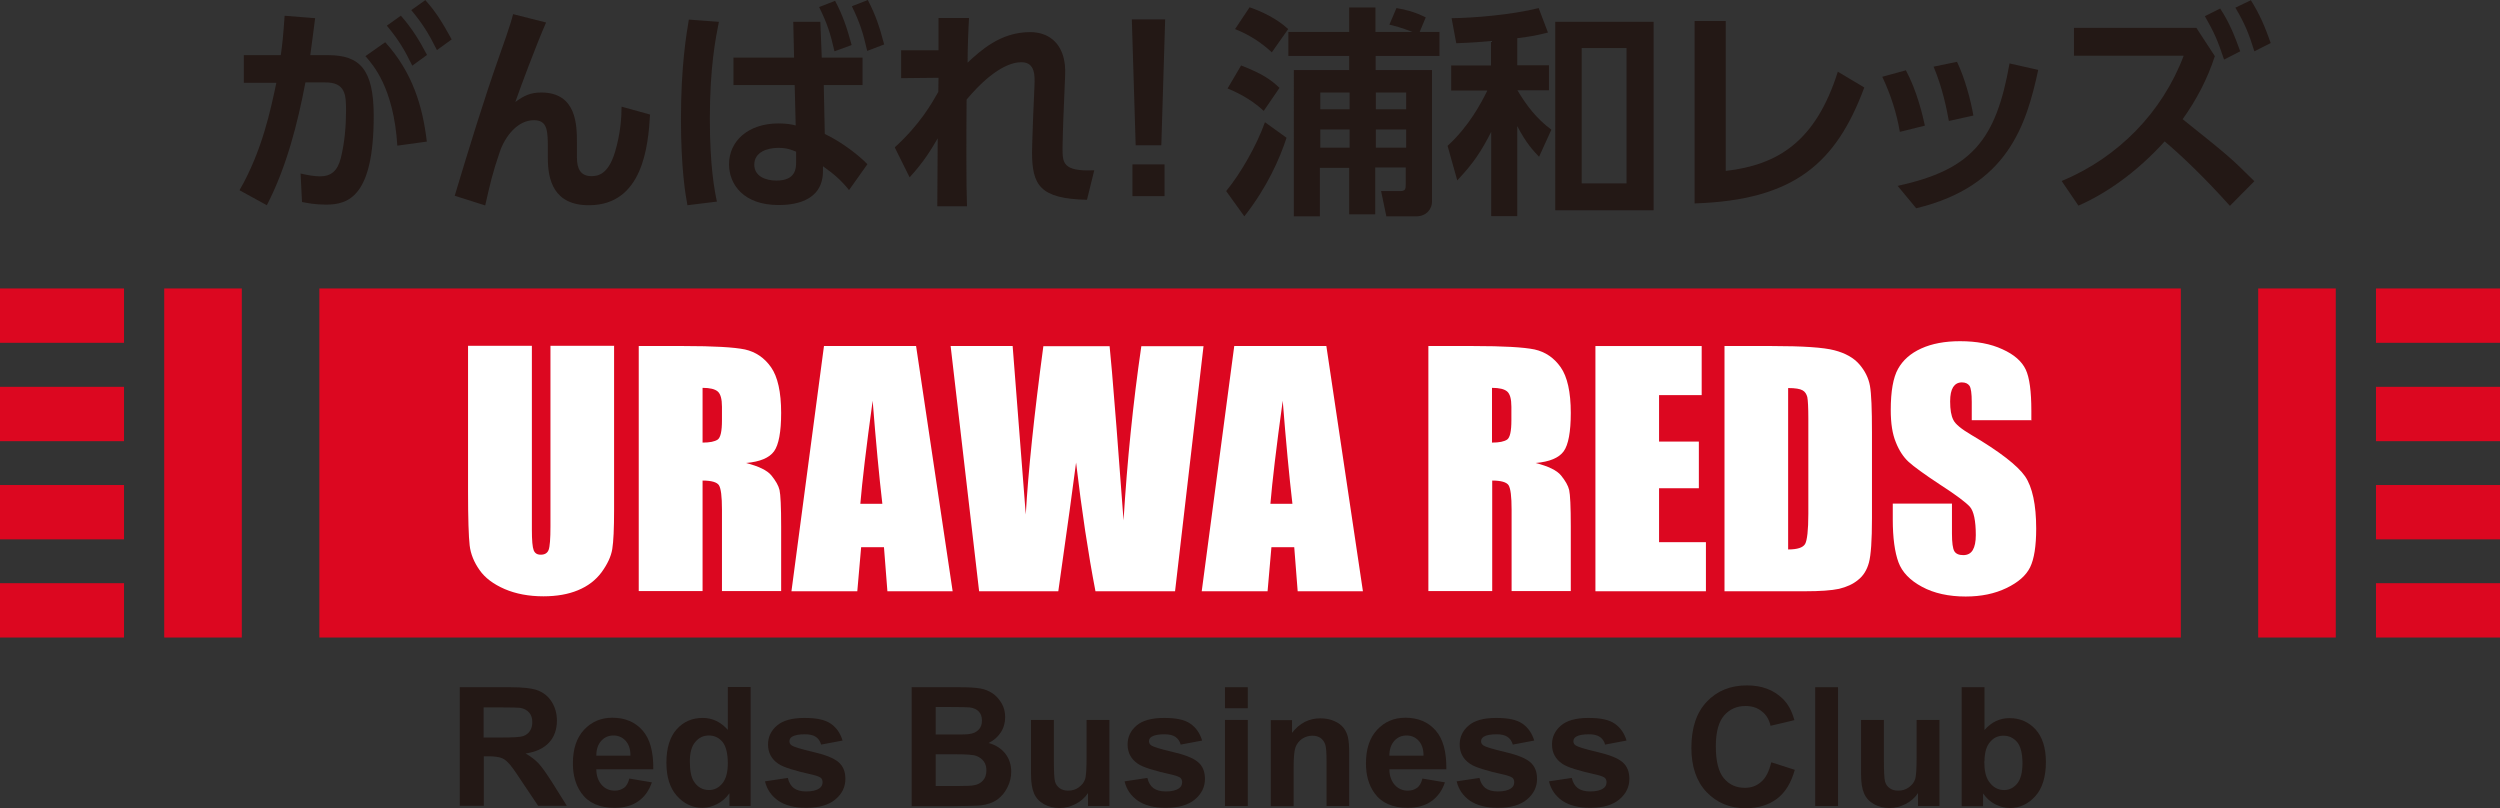
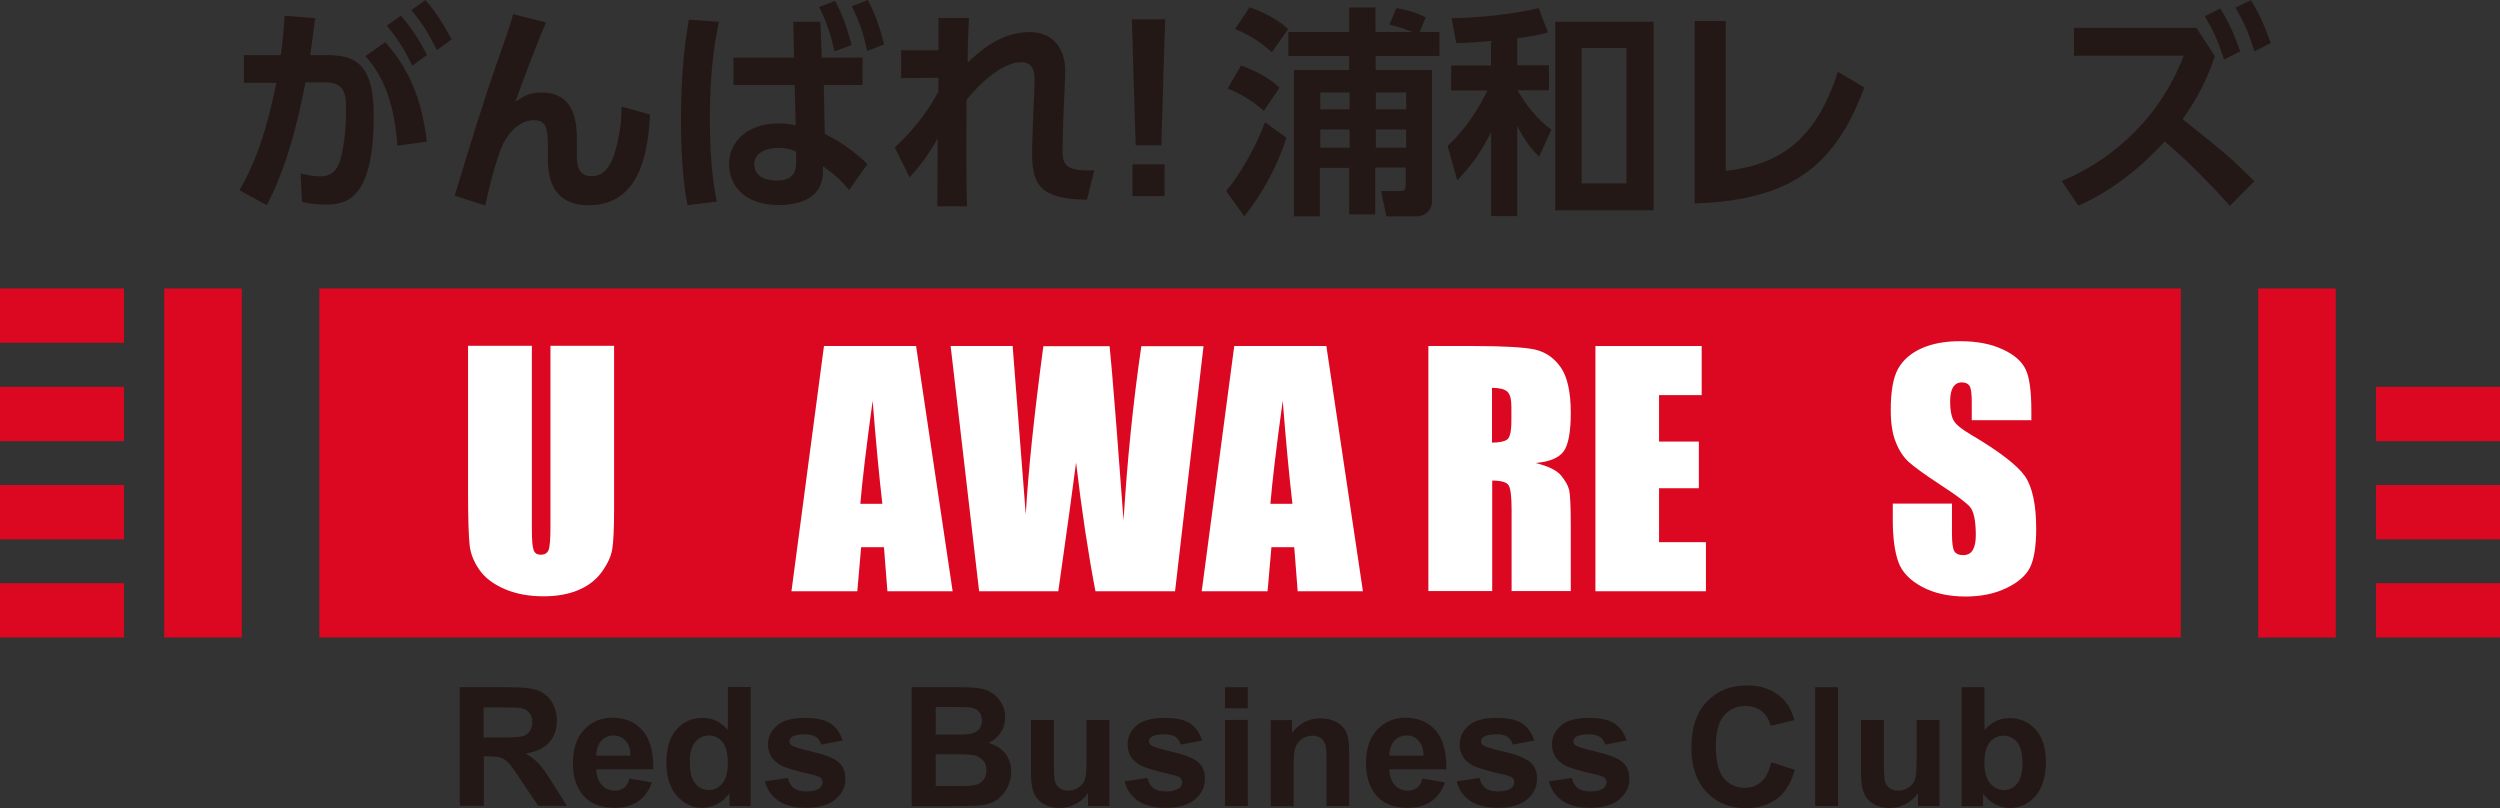
<svg xmlns="http://www.w3.org/2000/svg" id="_レイヤー_2" data-name="レイヤー 2" width="123.76" height="40" viewBox="0 0 123.76 40">
  <rect x="0" y="0" width="123.76" height="40" fill="#333333" stroke="none" />
  <defs>
    <style>
      .cls-1 {
        fill: #231815;
      }

      .cls-2 {
        fill: #fff;
      }

      .cls-3 {
        fill: #dc0720;
      }
    </style>
  </defs>
  <g id="_お客様へ" data-name="お客様へ">
    <g>
      <g>
        <path class="cls-1" d="M22.76,39.9v-5.88h2.5c.63,0,1.08.05,1.37.16.28.11.51.29.68.56.17.27.26.58.26.93,0,.44-.13.81-.39,1.09s-.65.47-1.16.54c.26.15.47.31.64.49.17.18.39.5.68.95l.72,1.15h-1.42l-.86-1.28c-.3-.46-.51-.75-.63-.86-.11-.12-.23-.2-.36-.24-.13-.04-.32-.07-.6-.07h-.24v2.45h-1.19ZM23.95,36.51h.88c.57,0,.93-.02,1.07-.07.14-.05.25-.13.33-.25.08-.12.12-.26.12-.44,0-.2-.05-.36-.16-.48-.11-.12-.25-.2-.45-.23-.1-.01-.38-.02-.87-.02h-.93v1.49Z" />
        <path class="cls-1" d="M31.15,38.54l1.12.19c-.14.41-.37.73-.68.94-.31.22-.7.32-1.17.32-.74,0-1.29-.24-1.64-.73-.28-.39-.42-.88-.42-1.47,0-.71.18-1.26.55-1.66.37-.4.84-.6,1.4-.6.63,0,1.13.21,1.5.63.37.42.54,1.06.53,1.92h-2.82c0,.33.1.59.27.78.17.19.39.28.65.28.18,0,.32-.05.45-.14s.21-.25.27-.47ZM31.21,37.4c0-.33-.09-.57-.25-.74-.16-.17-.36-.25-.59-.25-.25,0-.45.09-.61.27-.16.18-.24.42-.24.73h1.68Z" />
        <path class="cls-1" d="M37.16,39.9h-1.05v-.63c-.17.24-.38.42-.62.54-.24.12-.48.18-.72.18-.49,0-.91-.2-1.26-.59-.35-.39-.52-.94-.52-1.65s.17-1.27.51-1.65c.34-.38.77-.56,1.29-.56.48,0,.89.2,1.24.59v-2.12h1.13v5.88ZM34.15,37.68c0,.45.06.78.19.99.18.29.44.44.76.44.26,0,.48-.11.66-.33.18-.22.27-.55.27-.99,0-.49-.09-.84-.26-1.06-.18-.21-.4-.32-.68-.32s-.49.11-.67.32c-.18.21-.27.53-.27.95Z" />
        <path class="cls-1" d="M37.87,38.68l1.13-.17c.05.22.15.39.29.5.15.11.35.17.62.17.29,0,.51-.05.66-.16.1-.07.15-.17.15-.3,0-.09-.03-.16-.08-.21-.06-.05-.18-.1-.38-.15-.91-.2-1.49-.38-1.73-.55-.34-.23-.51-.55-.51-.96,0-.37.15-.68.44-.93.29-.25.74-.38,1.36-.38s1.02.09,1.3.28c.28.19.48.47.59.84l-1.06.2c-.05-.17-.13-.29-.26-.38-.13-.09-.31-.13-.54-.13-.3,0-.51.04-.64.12-.09.06-.13.13-.13.23,0,.08.04.15.11.2.1.07.45.18,1.05.32.6.14,1.02.3,1.26.5.24.2.35.48.35.84,0,.39-.16.73-.49,1.01-.33.28-.81.42-1.45.42-.58,0-1.04-.12-1.38-.35-.34-.24-.56-.55-.66-.96Z" />
        <path class="cls-1" d="M45.13,34.02h2.35c.47,0,.81.02,1.04.06.23.04.43.12.61.24.18.12.33.29.45.49.12.2.18.43.18.69,0,.28-.07.53-.22.76-.15.23-.35.4-.6.52.36.1.63.28.83.53.19.25.29.55.29.89,0,.27-.06.53-.19.78-.12.25-.29.45-.51.61-.22.15-.48.24-.8.28-.2.02-.68.03-1.43.04h-2v-5.88ZM46.32,35v1.36h.78c.46,0,.75,0,.86-.02.2-.02.36-.09.48-.21.12-.12.17-.27.17-.46s-.05-.33-.15-.44c-.1-.11-.25-.18-.45-.21-.12-.01-.46-.02-1.01-.02h-.68ZM46.32,37.34v1.57h1.1c.43,0,.7-.01.81-.04.18-.03.32-.11.43-.23.11-.12.17-.29.17-.5,0-.18-.04-.33-.13-.45s-.21-.21-.37-.27c-.16-.06-.51-.08-1.05-.08h-.96Z" />
        <path class="cls-1" d="M53.86,39.9v-.64c-.15.23-.36.41-.61.54-.25.13-.52.2-.8.2s-.54-.06-.77-.19c-.23-.13-.39-.3-.49-.53-.1-.23-.15-.54-.15-.94v-2.7h1.13v1.96c0,.6.02.97.06,1.1.04.14.12.24.23.32.11.08.25.12.42.12.19,0,.37-.05.52-.16.15-.11.26-.24.31-.39.06-.16.08-.54.08-1.15v-1.8h1.13v4.26h-1.05Z" />
        <path class="cls-1" d="M55.67,38.68l1.13-.17c.05.22.15.39.29.5.15.11.35.17.62.17.29,0,.51-.05.66-.16.1-.07.15-.17.15-.3,0-.09-.03-.16-.08-.21-.06-.05-.18-.1-.38-.15-.91-.2-1.49-.38-1.73-.55-.34-.23-.51-.55-.51-.96,0-.37.15-.68.44-.93.29-.25.74-.38,1.36-.38s1.02.09,1.3.28c.28.19.48.47.59.84l-1.06.2c-.05-.17-.13-.29-.26-.38-.13-.09-.31-.13-.54-.13-.3,0-.51.04-.64.12-.09.06-.13.13-.13.23,0,.08.04.15.11.2.1.07.45.18,1.05.32s1.02.3,1.26.5c.24.2.35.48.35.84,0,.39-.16.73-.49,1.01-.33.28-.81.42-1.45.42-.58,0-1.04-.12-1.38-.35-.34-.24-.56-.55-.66-.96Z" />
        <path class="cls-1" d="M60.64,35.06v-1.04h1.13v1.04h-1.13ZM60.64,39.9v-4.26h1.13v4.26h-1.13Z" />
        <path class="cls-1" d="M66.8,39.9h-1.13v-2.17c0-.46-.02-.76-.07-.89s-.13-.24-.23-.31c-.11-.07-.24-.11-.39-.11-.19,0-.37.05-.53.16-.15.11-.26.25-.32.42-.06.18-.09.5-.09.98v1.93h-1.13v-4.26h1.05v.63c.37-.48.84-.72,1.4-.72.25,0,.48.04.68.13.21.09.36.2.47.34s.18.3.22.47c.04.18.06.43.06.76v2.65Z" />
        <path class="cls-1" d="M70.41,38.54l1.12.19c-.14.41-.37.73-.68.94-.31.22-.7.32-1.17.32-.74,0-1.29-.24-1.64-.73-.28-.39-.42-.88-.42-1.47,0-.71.18-1.26.55-1.66.37-.4.84-.6,1.4-.6.63,0,1.13.21,1.5.63.37.42.54,1.06.53,1.92h-2.82c0,.33.1.59.27.78.17.19.39.28.65.28.18,0,.32-.05.45-.14s.21-.25.27-.47ZM70.47,37.4c0-.33-.09-.57-.25-.74-.16-.17-.36-.25-.59-.25-.25,0-.45.09-.61.27-.16.18-.24.42-.24.73h1.68Z" />
        <path class="cls-1" d="M72.11,38.68l1.13-.17c.05.22.15.39.29.5.15.11.35.17.62.17.29,0,.51-.05.66-.16.1-.07.15-.17.15-.3,0-.09-.03-.16-.08-.21-.06-.05-.18-.1-.38-.15-.91-.2-1.49-.38-1.73-.55-.34-.23-.51-.55-.51-.96,0-.37.15-.68.44-.93.29-.25.74-.38,1.36-.38s1.02.09,1.3.28c.28.19.48.47.59.84l-1.06.2c-.05-.17-.13-.29-.26-.38-.13-.09-.31-.13-.54-.13-.3,0-.51.04-.64.12-.09.06-.13.13-.13.23,0,.08.04.15.11.2.1.07.45.18,1.05.32s1.02.3,1.26.5c.24.2.35.48.35.84,0,.39-.16.73-.49,1.01-.33.28-.81.42-1.45.42-.58,0-1.04-.12-1.38-.35-.34-.24-.56-.55-.66-.96Z" />
        <path class="cls-1" d="M76.68,38.68l1.13-.17c.05.22.15.39.29.5.15.11.35.17.62.17.29,0,.51-.05.66-.16.1-.07.15-.17.15-.3,0-.09-.03-.16-.08-.21-.06-.05-.18-.1-.38-.15-.91-.2-1.49-.38-1.73-.55-.34-.23-.51-.55-.51-.96,0-.37.15-.68.44-.93.29-.25.74-.38,1.36-.38s1.02.09,1.3.28c.28.19.48.47.59.84l-1.06.2c-.05-.17-.13-.29-.26-.38-.13-.09-.31-.13-.54-.13-.3,0-.51.04-.64.12-.09.06-.13.13-.13.23,0,.08.04.15.11.2.1.07.45.18,1.05.32s1.02.3,1.26.5c.24.2.35.48.35.84,0,.39-.16.73-.49,1.01-.33.28-.81.42-1.45.42-.58,0-1.04-.12-1.38-.35-.34-.24-.56-.55-.66-.96Z" />
        <path class="cls-1" d="M87.7,37.74l1.15.37c-.18.64-.47,1.12-.88,1.43-.41.31-.93.47-1.56.47-.78,0-1.42-.27-1.93-.8-.5-.53-.75-1.26-.75-2.19,0-.98.25-1.74.76-2.28.51-.54,1.17-.81,1.99-.81.72,0,1.3.21,1.75.64.27.25.47.61.6,1.08l-1.18.28c-.07-.3-.21-.55-.44-.72-.22-.18-.49-.26-.8-.26-.44,0-.79.16-1.06.47s-.41.82-.41,1.52c0,.74.13,1.27.4,1.59.27.32.61.47,1.04.47.32,0,.59-.1.81-.3.23-.2.39-.52.49-.95Z" />
        <path class="cls-1" d="M89.86,39.9v-5.88h1.13v5.88h-1.13Z" />
        <path class="cls-1" d="M94.95,39.9v-.64c-.15.23-.36.41-.61.54-.25.13-.52.2-.8.2s-.54-.06-.77-.19c-.23-.13-.39-.3-.49-.53-.1-.23-.15-.54-.15-.94v-2.7h1.13v1.96c0,.6.02.97.06,1.1.04.14.12.24.23.32s.25.12.42.12c.19,0,.37-.05.52-.16.15-.11.26-.24.31-.39.06-.16.08-.54.08-1.15v-1.8h1.13v4.26h-1.05Z" />
        <path class="cls-1" d="M97.11,39.9v-5.88h1.13v2.12c.35-.4.76-.59,1.24-.59.52,0,.95.19,1.29.56.34.38.51.91.51,1.62s-.17,1.29-.52,1.68c-.35.39-.77.59-1.26.59-.24,0-.48-.06-.72-.18-.24-.12-.44-.3-.61-.54v.63h-1.05ZM98.23,37.68c0,.44.07.77.21.98.2.3.45.45.78.45.25,0,.46-.11.64-.32.17-.21.26-.55.26-1,0-.49-.09-.84-.26-1.05-.18-.21-.4-.32-.68-.32s-.49.1-.67.32c-.18.21-.27.53-.27.96Z" />
      </g>
      <g>
        <g>
          <rect class="cls-3" x="111.79" y="14.28" width="3.84" height="17.28" />
          <g>
            <rect class="cls-3" x="8.13" y="14.28" width="3.84" height="17.28" />
            <rect class="cls-3" x="15.81" y="14.28" width="92.15" height="17.28" />
          </g>
          <g>
            <rect class="cls-3" y="14.28" width="6.14" height="2.69" />
            <rect class="cls-3" y="19.15" width="6.14" height="2.69" />
            <rect class="cls-3" y="24.01" width="6.14" height="2.69" />
            <rect class="cls-3" y="28.87" width="6.14" height="2.69" />
          </g>
          <g>
-             <rect class="cls-3" x="117.62" y="14.28" width="6.14" height="2.69" />
            <rect class="cls-3" x="117.62" y="19.15" width="6.14" height="2.69" />
            <rect class="cls-3" x="117.62" y="24.01" width="6.14" height="2.69" />
            <rect class="cls-3" x="117.62" y="28.87" width="6.14" height="2.69" />
          </g>
        </g>
        <g>
          <path class="cls-2" d="M30.4,17.13v8.11c0,.92-.03,1.57-.09,1.94-.06.37-.24.75-.53,1.15-.29.39-.68.69-1.17.89-.48.2-1.05.3-1.71.3-.72,0-1.36-.12-1.92-.36-.55-.24-.97-.55-1.24-.94-.27-.38-.44-.79-.49-1.22-.05-.43-.08-1.33-.08-2.7v-7.18h3.16v9.1c0,.53.03.87.09,1.02.06.15.17.22.35.22.2,0,.33-.08.39-.24.06-.16.09-.55.09-1.15v-8.95h3.16Z" />
-           <path class="cls-2" d="M31.62,17.13h2.23c1.49,0,2.5.06,3.03.17.53.12.96.41,1.29.88.33.47.5,1.23.5,2.26,0,.94-.12,1.58-.35,1.9-.24.33-.7.52-1.39.58.62.16,1.05.36,1.26.62.21.26.35.5.4.72.05.22.08.82.08,1.8v3.2h-2.93v-4.03c0-.65-.05-1.05-.15-1.21-.1-.15-.37-.23-.81-.23v5.47h-3.16v-12.14ZM34.78,19.21v2.7c.36,0,.6-.05.75-.15.14-.1.21-.41.21-.95v-.67c0-.39-.07-.64-.21-.76-.14-.12-.39-.18-.75-.18Z" />
          <path class="cls-2" d="M45.35,17.13l1.81,12.14h-3.23l-.17-2.18h-1.13l-.19,2.18h-3.26l1.61-12.14h4.56ZM43.68,24.94c-.16-1.37-.32-3.07-.48-5.1-.32,2.32-.52,4.02-.61,5.1h1.09Z" />
          <path class="cls-2" d="M59.58,17.13l-1.41,12.14h-3.94c-.36-1.87-.68-3.99-.96-6.37-.13,1.02-.42,3.14-.88,6.37h-3.92l-1.41-12.14h3.07l.33,4.24.32,4.1c.12-2.12.41-4.9.87-8.33h3.28c.04.36.16,1.69.34,4l.35,4.62c.18-2.94.47-5.81.88-8.62h3.07Z" />
          <path class="cls-2" d="M65.66,17.13l1.81,12.14h-3.23l-.17-2.18h-1.13l-.19,2.18h-3.26l1.61-12.14h4.56ZM63.98,24.94c-.16-1.37-.32-3.07-.48-5.1-.32,2.32-.52,4.02-.61,5.1h1.09Z" />
          <path class="cls-2" d="M70.71,17.13h2.23c1.49,0,2.5.06,3.03.17.53.12.96.41,1.29.88.33.47.5,1.23.5,2.26,0,.94-.12,1.58-.35,1.9-.24.33-.7.52-1.39.58.62.16,1.05.36,1.26.62.21.26.35.5.4.72.05.22.08.82.08,1.8v3.2h-2.93v-4.03c0-.65-.05-1.05-.15-1.21-.1-.15-.37-.23-.81-.23v5.47h-3.16v-12.14ZM73.86,19.21v2.7c.36,0,.6-.05.75-.15.14-.1.21-.41.21-.95v-.67c0-.39-.07-.64-.21-.76-.14-.12-.39-.18-.75-.18Z" />
          <path class="cls-2" d="M78.98,17.13h5.26v2.43h-2.11v2.3h1.97v2.31h-1.97v2.67h2.32v2.43h-5.47v-12.14Z" />
-           <path class="cls-2" d="M85.36,17.13h2.36c1.52,0,2.56.07,3.09.21.54.14.95.37,1.23.69.28.32.46.68.53,1.07s.1,1.16.1,2.31v4.25c0,1.09-.05,1.82-.15,2.19-.1.37-.28.66-.54.86-.25.21-.57.35-.94.44-.37.08-.94.12-1.69.12h-3.98v-12.14ZM88.52,19.21v7.99c.46,0,.73-.09.84-.27.1-.18.16-.68.16-1.49v-4.72c0-.55-.02-.9-.05-1.06-.04-.15-.11-.27-.24-.34-.12-.07-.36-.11-.7-.11Z" />
          <path class="cls-2" d="M100.54,20.8h-2.93v-.9c0-.42-.04-.69-.11-.8-.08-.11-.2-.17-.38-.17-.19,0-.33.08-.43.23-.1.16-.15.39-.15.71,0,.41.05.71.16.92.1.21.4.45.89.74,1.41.83,2.29,1.52,2.66,2.05.36.53.55,1.4.55,2.59,0,.86-.1,1.5-.3,1.91-.2.41-.59.75-1.17,1.03-.58.28-1.25.42-2.02.42-.84,0-1.57-.16-2.16-.48-.6-.32-.99-.73-1.17-1.22-.18-.49-.28-1.2-.28-2.11v-.79h2.93v1.48c0,.45.04.75.12.88.08.13.23.19.44.19s.37-.08.47-.25c.1-.17.15-.41.15-.74,0-.71-.1-1.18-.29-1.4-.2-.22-.69-.59-1.48-1.1-.79-.52-1.31-.9-1.56-1.13-.25-.23-.47-.56-.63-.97-.17-.41-.25-.94-.25-1.59,0-.93.12-1.61.36-2.04.24-.43.62-.77,1.15-1.01.53-.24,1.17-.36,1.92-.36.82,0,1.52.13,2.1.4.58.26.96.6,1.15,1,.19.4.28,1.09.28,2.05v.48Z" />
        </g>
      </g>
      <g>
        <path class="cls-1" d="M11.86,9.41c1.12-1.94,1.54-3.99,1.82-5.31h-1.61s0-1.37,0-1.37h1.83c.08-.56.12-.95.19-1.95l1.51.12c-.07.51-.14,1.14-.24,1.83h.88c1.58,0,2.26.71,2.26,3.01,0,3.99-1.25,4.39-2.36,4.39-.55,0-.93-.08-1.19-.13l-.07-1.41c.31.07.65.14.96.14.55,0,.87-.27,1.03-.9.2-.79.26-1.65.26-2.34,0-.77-.01-1.42-1.04-1.41h-.97c-.38,1.99-.92,4.16-1.91,6.08l-1.35-.74ZM19.67,7.21c-.18-2.87-1.21-4.01-1.58-4.43l.98-.69c1.34,1.48,1.85,3.14,2.06,4.92l-1.46.2ZM19.84.77c.56.64.92,1.23,1.3,1.95l-.73.53c-.41-.84-.7-1.3-1.26-1.98l.69-.49ZM21.05,0c.53.59.83,1.08,1.31,1.95l-.73.53c-.42-.84-.7-1.29-1.27-1.98l.69-.49Z" />
        <path class="cls-1" d="M27.03,1.12c-.51,1.17-1.28,3.24-1.52,3.93.42-.31.74-.47,1.29-.47,1.76,0,1.76,1.65,1.76,2.49v.72c0,.58.19.93.72.93.34,0,.84-.1,1.17-1.21.27-.91.32-1.7.32-2.23l1.41.39c-.09,1.54-.35,4.49-3.03,4.49-1.73,0-2.03-1.24-2.03-2.33v-.43c0-.9,0-1.45-.69-1.45-.81,0-1.44.81-1.7,1.6-.34,1-.46,1.51-.71,2.62l-1.51-.48c.7-2.32,1.41-4.66,2.22-6.95.11-.31.55-1.53.67-2.04l1.62.41Z" />
        <path class="cls-1" d="M35.59,1.07c-.16.8-.45,2.25-.45,4.8,0,2.36.23,3.55.35,4.11l-1.46.18c-.1-.54-.32-1.82-.32-4.27,0-2.62.27-4.2.39-4.92l1.48.11ZM39.26,1.08h1.35l.07,1.77h2.02v1.36h-1.92l.05,2.42c.9.43,1.74,1.11,2.11,1.5l-.91,1.28c-.39-.49-.74-.79-1.29-1.18v.24c0,1.58-1.58,1.68-2.2,1.68-1.73,0-2.45-1.02-2.45-2.02,0-1.14.94-2.02,2.45-2.02.39,0,.66.05.85.1l-.05-2h-3.03v-1.36h3l-.04-1.77ZM39.41,7.51c-.21-.09-.45-.19-.88-.19-.55,0-1.19.21-1.19.83,0,.57.55.79,1.1.79.97,0,.97-.64.97-.89v-.55ZM41.34.04c.37.7.58,1.3.82,2.19l-.85.31c-.2-.89-.37-1.4-.76-2.19l.79-.31ZM42.96,0c.38.73.57,1.29.81,2.2l-.84.32c-.2-.89-.38-1.44-.76-2.21l.79-.31Z" />
        <path class="cls-1" d="M44.31,7.28c1.24-1.13,1.82-2.17,2.14-2.73,0-.1.01-.59.01-.7l-1.85.02v-1.38h1.85V.89h1.51c-.04.66-.07,1.59-.07,2.21.64-.59,1.62-1.51,3.09-1.51.89,0,1.49.49,1.68,1.34.08.35.07.65.04,1.24l-.07,1.7c-.02.45-.04,1.34-.04,1.46,0,.72,0,1.17,1.57,1.1l-.36,1.46c-2.33-.05-2.72-.72-2.72-2.36,0-.25.02-.72.05-1.64l.07-1.64c.02-.48.05-1.17-.65-1.17-.43,0-1.35.23-2.71,1.85-.01,1.35-.01,1.7-.01,2.96,0,.92.01,1.84.03,2.32h-1.47c.01-2.06.01-2.29.02-3.36-.33.56-.66,1.13-1.39,1.93l-.73-1.47Z" />
        <path class="cls-1" d="M57.68.96l-.19,6.23h-1.27l-.19-6.23h1.64ZM56.06,8.14h1.59v1.57h-1.59v-1.57Z" />
        <path class="cls-1" d="M63.69,6.82c-.34,1.03-.94,2.42-2.09,3.89l-.9-1.25c.73-.89,1.51-2.26,1.92-3.41l1.07.77ZM61.44,3.24c1.05.41,1.47.7,1.9,1.11l-.78,1.14c-.69-.65-1.52-1-1.79-1.11l.67-1.14ZM61.86.36c.59.2,1.37.57,1.91,1.08l-.81,1.15c-.55-.51-1.14-.88-1.82-1.15l.72-1.08ZM70.3,1.58h.96v1.19h-3.16v.7h2.79v6.52c0,.33-.25.72-.79.72h-1.47l-.26-1.25h.94c.27,0,.28-.12.28-.33v-.84h-1.51v2.32h-1.29v-2.3h-1.45v2.4h-1.29V3.47h2.74v-.7h-3.01v-1.19h3.01V.37h1.3v1.21h1.83c-.53-.21-.93-.31-1.14-.36l.35-.82c.47.08.88.18,1.45.46l-.3.72ZM65.36,4.58v.83h1.45v-.83h-1.45ZM65.36,6.41v.9h1.45v-.9h-1.45ZM68.11,4.58v.83h1.5v-.83h-1.5ZM68.11,6.41v.9h1.5v-.9h-1.5Z" />
        <path class="cls-1" d="M75.1,3.23h1.58v1.24h-1.56c.45.76.95,1.41,1.68,1.95l-.61,1.34c-.25-.26-.64-.66-1.08-1.52v4.46h-1.29v-4.17c-.49.95-.85,1.52-1.68,2.4l-.48-1.71c1.05-.96,1.65-2.09,1.97-2.74h-1.79v-1.24h1.97v-1.21c-.54.05-.9.08-1.72.11l-.23-1.24c1.05-.01,2.95-.16,4.31-.5l.46,1.21c-.56.14-.79.19-1.52.28v1.35ZM81.86,10.41h-4.87V1.08h4.87v9.32ZM80.52,2.38h-2.22v6.7h2.22V2.38Z" />
        <path class="cls-1" d="M85.44,8.46c2.57-.3,4.44-1.44,5.54-4.91l1.31.78c-1.39,3.74-3.46,5.58-8.4,5.74V1.04h1.54v7.42Z" />
-         <path class="cls-1" d="M94.05,6.53c-.16-.94-.45-1.84-.87-2.73l1.17-.32c.55,1.03.83,2.23.94,2.74l-1.25.31ZM93.95,9.2c3.66-.8,4.86-2.26,5.53-6.06l1.42.32c-.59,2.73-1.51,5.76-6.04,6.85l-.92-1.11ZM96.48,6c-.13-.69-.32-1.65-.76-2.7l1.16-.24c.39.81.69,1.94.81,2.66l-1.22.27Z" />
        <path class="cls-1" d="M109.64,2.79c-.36,1.11-.91,2.16-1.59,3.11,2.26,1.81,2.34,1.87,3.55,3.07l-1.21,1.22c-1.35-1.5-2.45-2.53-3.23-3.19-1.41,1.56-2.94,2.6-4.27,3.18l-.83-1.22c2.78-1.15,4.98-3.39,6.04-6.2h-5.43v-1.38h6.06l.92,1.41ZM109.9.41c.47.71.74,1.41,1,2.13l-.8.41c-.31-.93-.48-1.33-.95-2.15l.76-.38ZM111.42,0c.45.71.71,1.34.99,2.13l-.81.41c-.28-.91-.48-1.38-.94-2.16l.77-.37Z" />
      </g>
    </g>
  </g>
</svg>